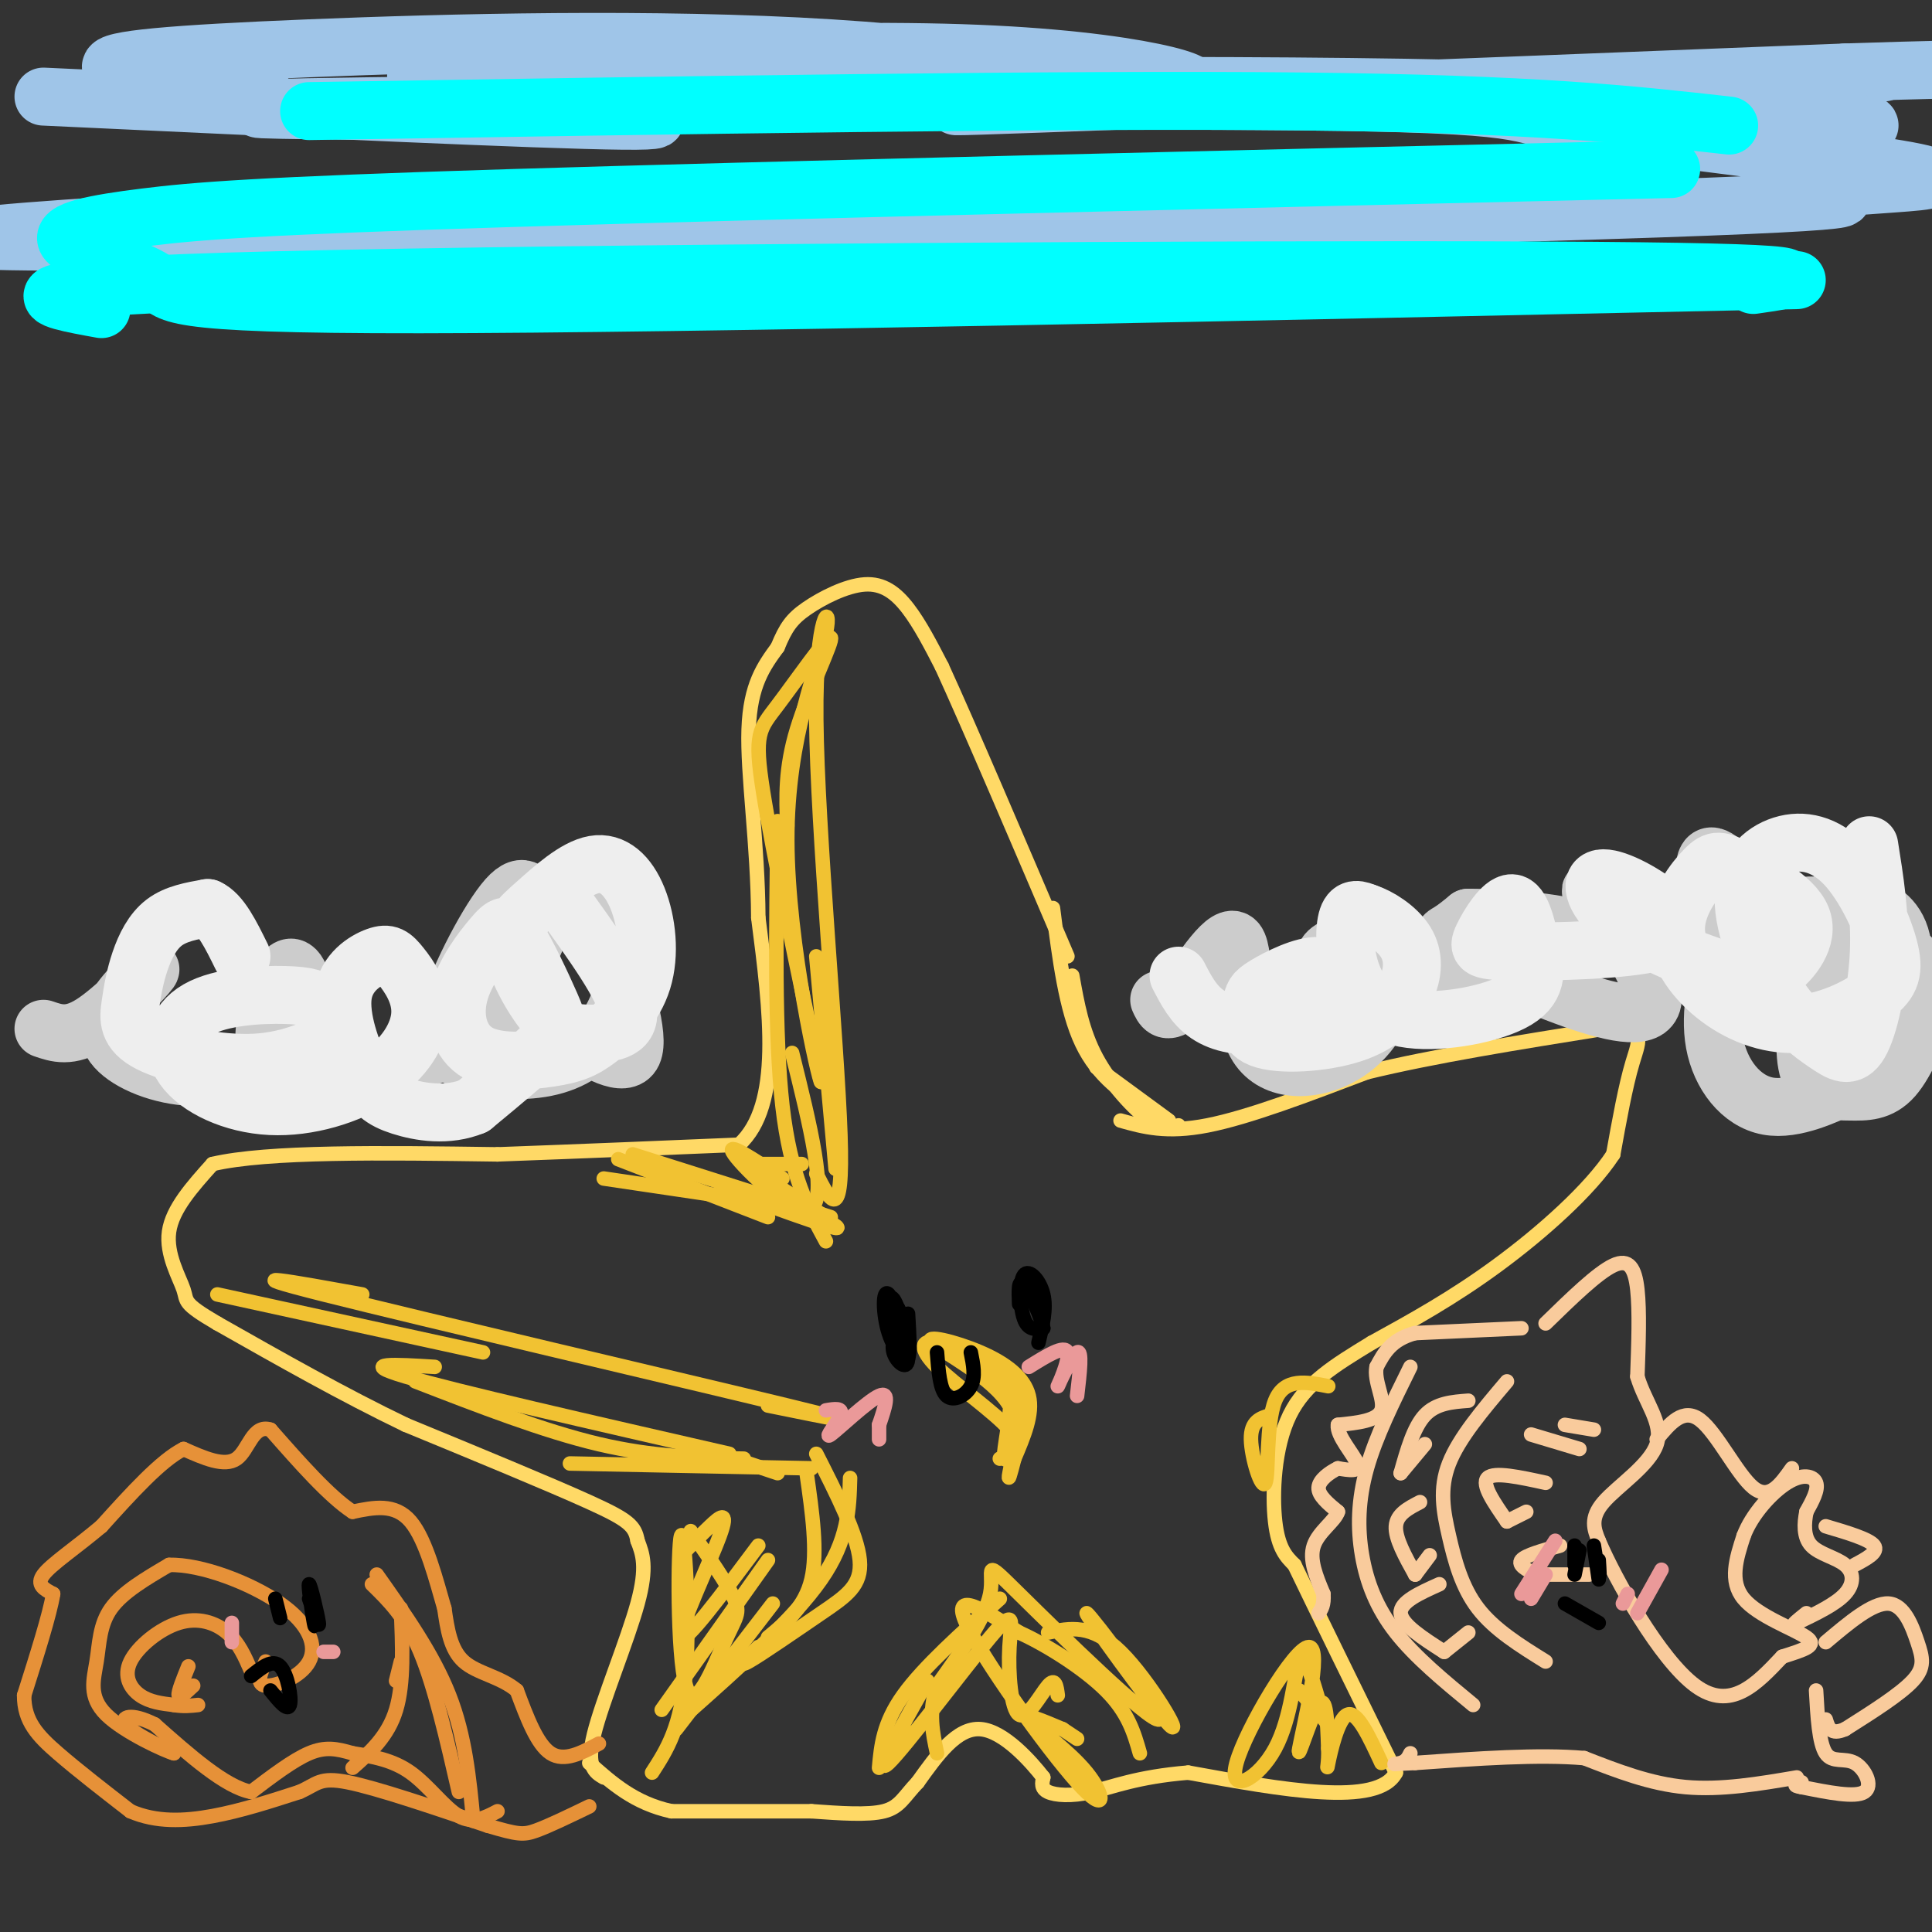
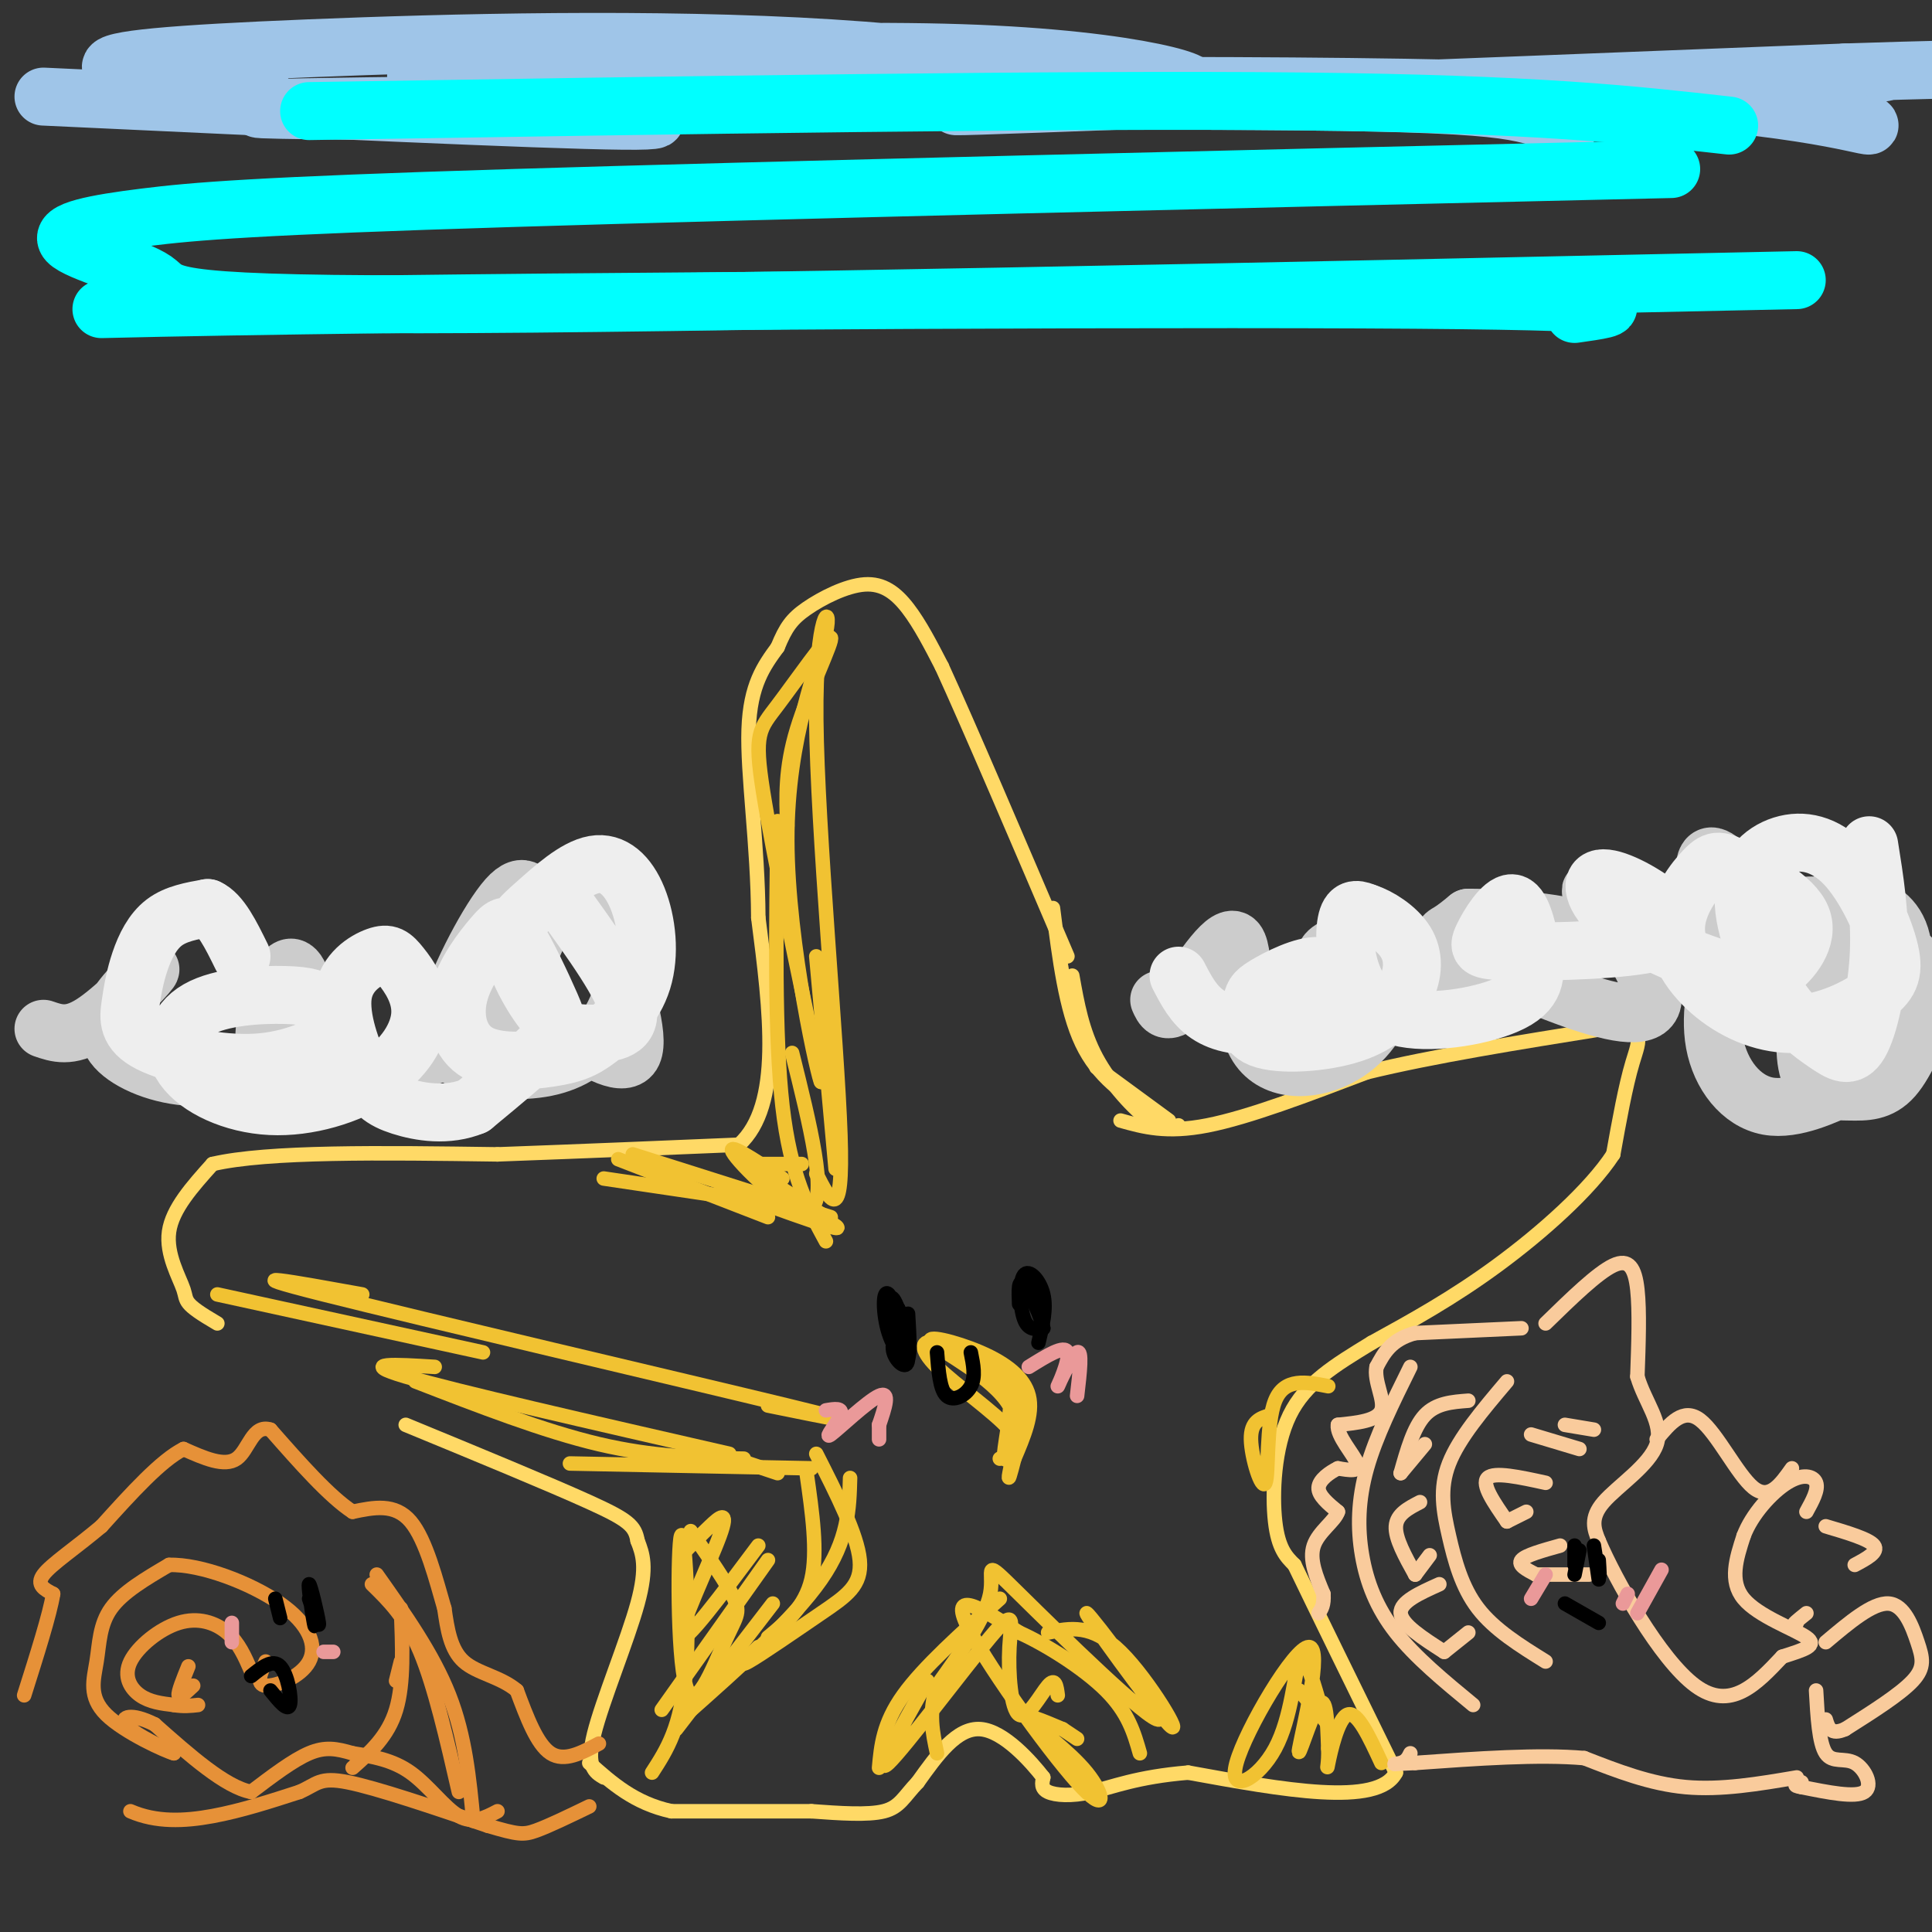
<svg xmlns="http://www.w3.org/2000/svg" viewBox="0 0 400 400" version="1.1">
  <rect x="0" y="0" width="400" height="400" fill="#333333" stroke="none" />
  <g fill="none" stroke="#ffd966" stroke-width="3" stroke-linecap="round" stroke-linejoin="round">
    <path d="M232,232c4.750,1.333 9.500,2.667 18,1c8.500,-1.667 20.750,-6.333 33,-11" />
    <path d="M283,222c13.667,-3.333 31.333,-6.167 49,-9" />
    <path d="M332,213c9.133,-0.689 7.467,2.089 6,7c-1.467,4.911 -2.733,11.956 -4,19" />
    <path d="M334,239c-4.800,7.356 -14.800,16.244 -24,23c-9.200,6.756 -17.600,11.378 -26,16" />
    <path d="M284,278c-7.643,4.667 -13.750,8.333 -17,15c-3.250,6.667 -3.643,16.333 -3,22c0.643,5.667 2.321,7.333 4,9" />
    <path d="M268,324c4.167,8.667 12.583,25.833 21,43" />
    <path d="M289,367c-3.667,7.167 -23.333,3.583 -43,0" />
    <path d="M246,367c-10.655,0.869 -15.792,3.042 -20,4c-4.208,0.958 -7.488,0.702 -9,0c-1.512,-0.702 -1.256,-1.851 -1,-3" />
    <path d="M216,368c-2.467,-3.178 -8.133,-9.622 -13,-10c-4.867,-0.378 -8.933,5.311 -13,11" />
    <path d="M190,369c-2.911,3.044 -3.689,5.156 -7,6c-3.311,0.844 -9.156,0.422 -15,0" />
    <path d="M168,375c-7.333,0.000 -18.167,0.000 -29,0" />
    <path d="M139,375c-7.667,-1.667 -12.333,-5.833 -17,-10" />
    <path d="M125,368c-1.844,-1.089 -3.689,-2.178 -2,-9c1.689,-6.822 6.911,-19.378 9,-27c2.089,-7.622 1.044,-10.311 0,-13" />
    <path d="M132,319c-0.533,-3.089 -1.867,-4.311 -10,-8c-8.133,-3.689 -23.067,-9.844 -38,-16" />
-     <path d="M84,295c-12.833,-6.167 -25.917,-13.583 -39,-21" />
    <path d="M45,274c-7.333,-4.286 -6.167,-4.500 -7,-7c-0.833,-2.500 -3.667,-7.286 -3,-12c0.667,-4.714 4.833,-9.357 9,-14" />
    <path d="M44,241c11.333,-2.667 35.167,-2.333 59,-2" />
    <path d="M103,239c18.167,-0.667 34.083,-1.333 50,-2" />
    <path d="M153,237c9.000,-8.167 6.500,-27.583 4,-47" />
    <path d="M157,190c-0.089,-15.222 -2.311,-29.778 -2,-39c0.311,-9.222 3.156,-13.111 6,-17" />
    <path d="M161,134c1.681,-4.097 2.884,-5.841 6,-8c3.116,-2.159 8.147,-4.735 12,-5c3.853,-0.265 6.530,1.781 9,5c2.470,3.219 4.735,7.609 7,12" />
    <path d="M195,138c5.500,12.000 15.750,36.000 26,60" />
    <path d="M218,188c1.333,10.500 2.667,21.000 6,28c3.333,7.000 8.667,10.500 14,14" />
    <path d="M222,202c1.022,5.756 2.044,11.511 5,17c2.956,5.489 7.844,10.711 11,13c3.156,2.289 4.578,1.644 6,1" />
    <path d="M227,221c0.000,0.000 15.000,11.000 15,11" />
  </g>
  <g fill="none" stroke="#f1c232" stroke-width="3" stroke-linecap="round" stroke-linejoin="round">
    <path d="M125,244c0.000,0.000 27.000,4.000 27,4" />
    <path d="M128,240c0.000,0.000 31.000,12.000 31,12" />
    <path d="M131,239c0.000,0.000 41.000,13.000 41,13" />
    <path d="M152,247c8.500,3.083 17.000,6.167 20,7c3.000,0.833 0.500,-0.583 -2,-2" />
    <path d="M157,243c0.000,0.000 14.000,9.000 14,9" />
    <path d="M161,170c-0.333,22.250 -0.667,44.500 1,59c1.667,14.500 5.333,21.250 9,28" />
    <path d="M164,218c3.689,14.844 7.378,29.689 4,32c-3.378,2.311 -13.822,-7.911 -16,-11c-2.178,-3.089 3.911,0.956 10,5" />
    <path d="M166,241c0.000,0.000 -11.000,0.000 -11,0" />
    <path d="M45,268c0.000,0.000 55.000,12.000 55,12" />
    <path d="M75,268c-14.133,-2.556 -28.267,-5.111 -8,0c20.267,5.111 74.933,17.889 96,23c21.067,5.111 8.533,2.556 -4,0" />
    <path d="M90,283c-8.083,-0.500 -16.167,-1.000 -6,2c10.167,3.000 38.583,9.500 67,16" />
    <path d="M86,286c13.333,5.167 26.667,10.333 38,13c11.333,2.667 20.667,2.833 30,3" />
    <path d="M118,303c0.000,0.000 50.000,1.000 50,1" />
    <path d="M149,301c0.000,0.000 12.000,4.000 12,4" />
    <path d="M167,305c1.167,8.167 2.333,16.333 1,22c-1.333,5.667 -5.167,8.833 -9,12" />
    <path d="M169,301c4.250,8.369 8.500,16.738 9,22c0.500,5.262 -2.750,7.417 -8,11c-5.250,3.583 -12.500,8.595 -15,10c-2.500,1.405 -0.250,-0.798 2,-3" />
    <path d="M176,306c-0.167,6.417 -0.333,12.833 -6,21c-5.667,8.167 -16.833,18.083 -28,28" />
    <path d="M160,332c0.000,0.000 -20.000,26.000 -20,26" />
    <path d="M159,323c0.000,0.000 -22.000,31.000 -22,31" />
    <path d="M157,320c-7.696,10.315 -15.393,20.631 -16,19c-0.607,-1.631 5.875,-15.208 8,-21c2.125,-5.792 -0.107,-3.798 -2,-2c-1.893,1.798 -3.446,3.399 -5,5" />
    <path d="M143,317c3.801,5.474 7.602,10.947 9,14c1.398,3.053 0.394,3.685 -2,9c-2.394,5.315 -6.178,15.311 -8,9c-1.822,-6.311 -1.683,-28.930 -1,-31c0.683,-2.070 1.909,16.409 1,28c-0.909,11.591 -3.955,16.296 -7,21" />
    <path d="M220,358c0.000,0.000 3.000,2.000 3,2" />
    <path d="M220,358c-4.177,-1.764 -8.354,-3.528 -7,-2c1.354,1.528 8.239,6.348 12,11c3.761,4.652 4.397,9.137 -2,2c-6.397,-7.137 -19.828,-25.896 -23,-33c-3.172,-7.104 3.914,-2.552 11,2" />
    <path d="M211,338c5.400,2.400 13.400,7.400 18,12c4.600,4.600 5.800,8.800 7,13" />
    <path d="M217,338c4.509,-0.939 9.017,-1.879 15,4c5.983,5.879 13.440,18.575 10,15c-3.440,-3.575 -17.778,-23.422 -17,-23c0.778,0.422 16.673,21.113 15,22c-1.673,0.887 -20.912,-18.030 -29,-26c-8.088,-7.970 -5.025,-4.991 -6,0c-0.975,4.991 -5.987,11.996 -11,19" />
    <path d="M194,349c-1.833,5.500 -0.917,9.750 0,14" />
    <path d="M207,331c-7.917,7.083 -15.833,14.167 -20,20c-4.167,5.833 -4.583,10.417 -5,15" />
    <path d="M192,348c-5.642,10.063 -11.285,20.126 -8,17c3.285,-3.126 15.496,-19.440 21,-26c5.504,-6.560 4.300,-3.367 4,2c-0.300,5.367 0.304,12.906 2,14c1.696,1.094 4.485,-4.259 6,-6c1.515,-1.741 1.758,0.129 2,2" />
    <path d="M269,350c0.000,0.000 6.000,7.000 6,7" />
    <path d="M273,352c-1.495,-5.082 -2.991,-10.163 -4,-8c-1.009,2.163 -1.532,11.572 -5,18c-3.468,6.428 -9.882,9.877 -8,3c1.882,-6.877 12.061,-24.080 15,-24c2.939,0.080 -1.363,17.445 -2,21c-0.637,3.555 2.389,-6.698 4,-9c1.611,-2.302 1.805,3.349 2,9" />
    <path d="M275,362c0.155,2.786 -0.458,5.250 0,3c0.458,-2.250 1.988,-9.214 4,-10c2.012,-0.786 4.506,4.607 7,10" />
    <path d="M263,293c-2.036,0.607 -4.071,1.214 -4,5c0.071,3.786 2.250,10.750 3,9c0.750,-1.750 0.071,-12.214 2,-17c1.929,-4.786 6.464,-3.893 11,-3" />
    <path d="M199,282c4.516,0.187 9.032,0.374 10,5c0.968,4.626 -1.611,13.690 -1,15c0.611,1.310 4.412,-5.135 1,-11c-3.412,-5.865 -14.038,-11.149 -16,-13c-1.962,-1.851 4.741,-0.267 10,2c5.259,2.267 9.074,5.219 10,9c0.926,3.781 -1.037,8.390 -3,13" />
    <path d="M210,302c-0.825,3.321 -1.388,5.125 -1,3c0.388,-2.125 1.726,-8.179 2,-12c0.274,-3.821 -0.518,-5.408 -4,-8c-3.482,-2.592 -9.655,-6.190 -13,-7c-3.345,-0.810 -3.862,1.166 0,5c3.862,3.834 12.103,9.524 15,13c2.897,3.476 0.448,4.738 -2,6" />
    <path d="M163,171c-0.238,-5.925 -0.475,-11.850 2,-20c2.475,-8.150 7.663,-18.525 7,-19c-0.663,-0.475 -7.179,8.949 -11,14c-3.821,5.051 -4.949,5.729 -3,18c1.949,12.271 6.974,36.136 12,60" />
    <path d="M170,224c-0.273,0.498 -6.954,-28.256 -7,-50c-0.046,-21.744 6.544,-36.478 8,-43c1.456,-6.522 -2.224,-4.833 -2,18c0.224,22.833 4.350,66.809 5,86c0.650,19.191 -2.175,13.595 -5,8" />
    <path d="M169,198c0.000,0.000 4.000,44.000 4,44" />
  </g>
  <g fill="none" stroke="#f9cb9c" stroke-width="3" stroke-linecap="round" stroke-linejoin="round">
    <path d="M320,274c5.356,-5.222 10.711,-10.444 14,-12c3.289,-1.556 4.511,0.556 5,5c0.489,4.444 0.244,11.222 0,18" />
    <path d="M339,285c1.548,5.333 5.417,9.667 4,14c-1.417,4.333 -8.119,8.667 -11,12c-2.881,3.333 -1.940,5.667 -1,8" />
    <path d="M331,319c3.489,8.178 12.711,24.622 20,30c7.289,5.378 12.644,-0.311 18,-6" />
    <path d="M369,343c4.690,-1.512 7.417,-2.292 5,-4c-2.417,-1.708 -9.976,-4.345 -13,-8c-3.024,-3.655 -1.512,-8.327 0,-13" />
    <path d="M361,318c1.655,-4.429 5.792,-9.000 9,-11c3.208,-2.000 5.488,-1.429 6,0c0.512,1.429 -0.744,3.714 -2,6" />
-     <path d="M374,313c-0.475,2.348 -0.663,5.217 1,7c1.663,1.783 5.179,2.480 7,4c1.821,1.520 1.949,3.863 0,6c-1.949,2.137 -5.974,4.069 -10,6" />
    <path d="M372,336c-1.333,0.667 0.333,-0.667 2,-2" />
    <path d="M384,324c2.500,-1.333 5.000,-2.667 4,-4c-1.000,-1.333 -5.500,-2.667 -10,-4" />
    <path d="M371,304c-2.356,3.333 -4.711,6.667 -8,4c-3.289,-2.667 -7.511,-11.333 -11,-14c-3.489,-2.667 -6.244,0.667 -9,4" />
    <path d="M378,340c4.869,-4.107 9.738,-8.214 13,-8c3.262,0.214 4.917,4.750 6,8c1.083,3.250 1.595,5.214 -1,8c-2.595,2.786 -8.298,6.393 -14,10" />
    <path d="M382,358c-3.000,1.333 -3.500,-0.333 -4,-2" />
    <path d="M376,350c0.304,5.452 0.607,10.905 2,13c1.393,2.095 3.875,0.833 6,2c2.125,1.167 3.893,4.762 2,6c-1.893,1.238 -7.446,0.119 -13,-1" />
    <path d="M373,370c-2.167,-0.333 -1.083,-0.667 0,-1" />
    <path d="M372,368c-7.833,1.333 -15.667,2.667 -23,2c-7.333,-0.667 -14.167,-3.333 -21,-6" />
    <path d="M328,364c-9.333,-0.833 -22.167,0.083 -35,1" />
    <path d="M293,365c-6.200,0.244 -4.200,0.356 -3,0c1.200,-0.356 1.600,-1.178 2,-2" />
    <path d="M315,275c0.000,0.000 -22.000,1.000 -22,1" />
    <path d="M293,276c-5.000,1.333 -6.500,4.167 -8,7" />
    <path d="M285,283c-0.622,2.956 1.822,6.844 1,9c-0.822,2.156 -4.911,2.578 -9,3" />
    <path d="M277,295c-0.333,2.200 3.333,6.200 4,8c0.667,1.800 -1.667,1.400 -4,1" />
    <path d="M277,304c-1.689,0.822 -3.911,2.378 -4,4c-0.089,1.622 1.956,3.311 4,5" />
    <path d="M277,313c-0.578,1.889 -4.022,4.111 -5,7c-0.978,2.889 0.511,6.444 2,10" />
    <path d="M274,330c0.167,2.333 -0.417,3.167 -1,4" />
    <path d="M292,283c-3.577,7.226 -7.155,14.452 -9,21c-1.845,6.548 -1.958,12.417 -1,18c0.958,5.583 2.988,10.881 7,16c4.012,5.119 10.006,10.060 16,15" />
    <path d="M312,286c-4.976,5.869 -9.952,11.738 -12,17c-2.048,5.262 -1.167,9.917 0,15c1.167,5.083 2.619,10.595 6,15c3.381,4.405 8.690,7.702 14,11" />
    <path d="M299,342c0.000,0.000 5.000,-4.000 5,-4" />
    <path d="M299,342c-4.417,-2.833 -8.833,-5.667 -9,-8c-0.167,-2.333 3.917,-4.167 8,-6" />
    <path d="M293,326c0.000,0.000 3.000,-4.000 3,-4" />
    <path d="M293,326c-2.083,-3.750 -4.167,-7.500 -4,-10c0.167,-2.500 2.583,-3.750 5,-5" />
    <path d="M290,305c0.000,0.000 5.000,-6.000 5,-6" />
    <path d="M290,305c1.333,-4.750 2.667,-9.500 5,-12c2.333,-2.500 5.667,-2.750 9,-3" />
    <path d="M318,326c0.000,0.000 11.000,0.000 11,0" />
    <path d="M318,326c-1.917,-1.000 -3.833,-2.000 -3,-3c0.833,-1.000 4.417,-2.000 8,-3" />
    <path d="M312,315c0.000,0.000 4.000,-2.000 4,-2" />
    <path d="M312,315c-2.667,-3.833 -5.333,-7.667 -4,-9c1.333,-1.333 6.667,-0.167 12,1" />
    <path d="M317,297c0.000,0.000 10.000,3.000 10,3" />
    <path d="M324,295c0.000,0.000 6.000,1.000 6,1" />
  </g>
  <g fill="none" stroke="#e69138" stroke-width="3" stroke-linecap="round" stroke-linejoin="round">
    <path d="M124,361c-3.583,1.917 -7.167,3.833 -10,2c-2.833,-1.833 -4.917,-7.417 -7,-13" />
    <path d="M107,350c-3.356,-2.867 -8.244,-3.533 -11,-6c-2.756,-2.467 -3.378,-6.733 -4,-11" />
    <path d="M92,333c-1.644,-5.622 -3.756,-14.178 -7,-18c-3.244,-3.822 -7.622,-2.911 -12,-2" />
    <path d="M73,313c-4.833,-3.167 -10.917,-10.083 -17,-17" />
    <path d="M56,296c-3.711,-1.222 -4.489,4.222 -7,6c-2.511,1.778 -6.756,-0.111 -11,-2" />
    <path d="M38,300c-4.667,2.333 -10.833,9.167 -17,16" />
    <path d="M21,316c-5.400,4.533 -10.400,7.867 -12,10c-1.600,2.133 0.200,3.067 2,4" />
    <path d="M11,330c-0.667,4.167 -3.333,12.583 -6,21" />
-     <path d="M5,351c-0.044,5.400 2.844,8.400 7,12c4.156,3.600 9.578,7.800 15,12" />
    <path d="M27,375c5.311,2.311 11.089,2.089 17,1c5.911,-1.089 11.956,-3.044 18,-5" />
    <path d="M62,371c3.733,-1.622 4.067,-3.178 10,-2c5.933,1.178 17.467,5.089 29,9" />
    <path d="M101,378c6.244,1.844 7.356,1.956 10,1c2.644,-0.956 6.822,-2.978 11,-5" />
    <path d="M103,375c-2.533,1.333 -5.067,2.667 -8,1c-2.933,-1.667 -6.267,-6.333 -10,-9c-3.733,-2.667 -7.867,-3.333 -12,-4" />
    <path d="M73,363c-3.333,-0.978 -5.667,-1.422 -9,0c-3.333,1.422 -7.667,4.711 -12,8" />
    <path d="M52,371c-5.333,-1.000 -12.667,-7.500 -20,-14" />
    <path d="M32,357c-4.889,-2.444 -7.111,-1.556 -6,0c1.111,1.556 5.556,3.778 10,6" />
    <path d="M36,363c-1.493,-0.364 -10.225,-4.273 -14,-8c-3.775,-3.727 -2.593,-7.273 -2,-11c0.593,-3.727 0.598,-7.636 3,-11c2.402,-3.364 7.201,-6.182 12,-9" />
    <path d="M35,324c6.558,-0.212 16.954,3.758 23,8c6.046,4.242 7.743,8.758 6,12c-1.743,3.242 -6.927,5.212 -9,5c-2.073,-0.212 -1.037,-2.606 0,-5" />
    <path d="M52,346c-1.289,-2.965 -2.577,-5.930 -5,-8c-2.423,-2.070 -5.979,-3.246 -10,-2c-4.021,1.246 -8.506,4.912 -10,8c-1.494,3.088 0.002,5.596 2,7c1.998,1.404 4.499,1.702 7,2" />
    <path d="M36,353c2.000,0.333 3.500,0.167 5,0" />
    <path d="M40,349c-1.417,1.333 -2.833,2.667 -3,2c-0.167,-0.667 0.917,-3.333 2,-6" />
    <path d="M82,348c0.000,0.000 1.000,-4.000 1,-4" />
    <path d="M83,333c0.333,7.750 0.667,15.500 -1,21c-1.667,5.500 -5.333,8.750 -9,12" />
    <path d="M77,328c3.500,3.417 7.000,6.833 10,14c3.000,7.167 5.500,18.083 8,29" />
    <path d="M78,326c5.833,8.250 11.667,16.500 15,25c3.333,8.500 4.167,17.250 5,26" />
  </g>
  <g fill="none" stroke="#000000" stroke-width="3" stroke-linecap="round" stroke-linejoin="round">
    <path d="M215,278c0.851,-3.518 1.702,-7.036 1,-10c-0.702,-2.964 -2.958,-5.375 -4,-4c-1.042,1.375 -0.869,6.536 0,9c0.869,2.464 2.435,2.232 4,2" />
    <path d="M216,275c-0.222,-1.867 -2.778,-7.533 -4,-9c-1.222,-1.467 -1.111,1.267 -1,4" />
    <path d="M188,274c0.167,3.750 0.333,7.500 0,7c-0.333,-0.500 -1.167,-5.250 -2,-10" />
    <path d="M186,271c0.133,0.800 1.467,7.800 2,9c0.533,1.200 0.267,-3.400 0,-8" />
    <path d="M187,274c-1.296,1.979 -2.592,3.958 -2,6c0.592,2.042 3.073,4.147 3,1c-0.073,-3.147 -2.699,-11.548 -4,-13c-1.301,-1.452 -1.277,4.044 0,8c1.277,3.956 3.805,6.373 4,4c0.195,-2.373 -1.944,-9.535 -3,-11c-1.056,-1.465 -1.028,2.768 -1,7" />
    <path d="M65,333c0.185,2.440 0.369,4.881 0,3c-0.369,-1.881 -1.292,-8.083 -1,-8c0.292,0.083 1.798,6.452 2,8c0.202,1.548 -0.899,-1.726 -2,-5" />
    <path d="M57,331c0.000,0.000 1.000,4.000 1,4" />
    <path d="M326,320c0.000,0.000 0.000,4.000 0,4" />
    <path d="M331,323c0.133,2.089 0.267,4.178 0,3c-0.267,-1.178 -0.933,-5.622 -1,-6c-0.067,-0.378 0.467,3.311 1,7" />
    <path d="M327,321c0.000,0.000 -1.000,5.000 -1,5" />
    <path d="M324,332c0.000,0.000 7.000,4.000 7,4" />
    <path d="M52,347c2.222,-1.800 4.444,-3.600 6,-2c1.556,1.600 2.444,6.600 2,8c-0.444,1.400 -2.222,-0.800 -4,-3" />
    <path d="M194,280c0.289,3.867 0.578,7.733 2,9c1.422,1.267 3.978,-0.067 5,-2c1.022,-1.933 0.511,-4.467 0,-7" />
  </g>
  <g fill="none" stroke="#ea9999" stroke-width="3" stroke-linecap="round" stroke-linejoin="round">
    <path d="M171,292c1.792,-0.304 3.583,-0.607 3,1c-0.583,1.607 -3.542,5.125 -2,4c1.542,-1.125 7.583,-6.893 10,-8c2.417,-1.107 1.208,2.446 0,6" />
    <path d="M182,295c0.000,1.500 0.000,2.250 0,3" />
    <path d="M213,283c3.726,-2.321 7.452,-4.643 8,-3c0.548,1.643 -2.083,7.250 -2,7c0.083,-0.250 2.881,-6.357 4,-7c1.119,-0.643 0.560,4.179 0,9" />
    <path d="M339,334c0.000,0.000 5.000,-9.000 5,-9" />
-     <path d="M315,330c0.000,0.000 7.000,-11.000 7,-11" />
    <path d="M317,331c0.000,0.000 3.000,-5.000 3,-5" />
    <path d="M336,332c0.000,0.000 1.000,-2.000 1,-2" />
    <path d="M69,342c0.000,0.000 -2.000,0.000 -2,0" />
    <path d="M48,336c0.000,0.000 0.000,4.000 0,4" />
  </g>
  <g fill="none" stroke="#9fc5e8" stroke-width="12" stroke-linecap="round" stroke-linejoin="round">
    <path d="M9,20c51.583,2.417 103.167,4.833 120,5c16.833,0.167 -1.083,-1.917 -19,-4" />
    <path d="M55,20c-15.515,-2.165 -31.030,-4.330 -32,-6c-0.970,-1.670 12.606,-2.844 41,-4c28.394,-1.156 71.606,-2.293 108,0c36.394,2.293 65.972,8.017 73,8c7.028,-0.017 -8.492,-5.774 -46,-7c-37.508,-1.226 -97.002,2.078 -110,4c-12.998,1.922 20.501,2.461 54,3" />
    <path d="M143,18c44.707,0.133 129.474,-1.033 179,1c49.526,2.033 63.811,7.267 65,7c1.189,-0.267 -10.718,-6.033 -59,-7c-48.282,-0.967 -132.938,2.867 -130,3c2.938,0.133 93.469,-3.433 184,-7" />
    <path d="M382,15c35.333,-1.167 31.667,-0.583 28,0" />
    <path d="M390,15c0.000,0.000 0.000,0.000 0,0" />
-     <path d="M145,40c-92.238,4.798 -184.477,9.597 -139,10c45.477,0.403 228.669,-3.588 311,-6c82.331,-2.412 63.800,-3.244 60,-4c-3.800,-0.756 7.131,-1.434 15,-2c7.869,-0.566 12.677,-1.019 1,-3c-11.677,-1.981 -39.838,-5.491 -68,-9" />
    <path d="M325,26c-11.655,-2.571 -6.792,-4.500 -56,-5c-49.208,-0.500 -152.488,0.429 -193,1c-40.512,0.571 -18.256,0.786 4,1" />
  </g>
  <g fill="none" stroke="#00ffff" stroke-width="12" stroke-linecap="round" stroke-linejoin="round">
-     <path d="M21,64c-12.400,-2.244 -24.800,-4.489 37,-6c61.800,-1.511 197.800,-2.289 261,-2c63.200,0.289 53.600,1.644 44,3" />
+     <path d="M21,64c61.800,-1.511 197.800,-2.289 261,-2c63.200,0.289 53.600,1.644 44,3" />
    <path d="M372,58c-114.843,2.471 -229.685,4.943 -285,5c-55.315,0.057 -51.101,-2.300 -55,-5c-3.899,-2.700 -15.911,-5.744 -18,-8c-2.089,-2.256 5.745,-3.723 16,-5c10.255,-1.277 22.930,-2.365 76,-4c53.070,-1.635 146.535,-3.818 240,-6" />
    <path d="M358,26c-20.000,-2.250 -40.000,-4.500 -89,-5c-49.000,-0.500 -127.000,0.750 -205,2" />
  </g>
  <g fill="none" stroke="#cccccc" stroke-width="12" stroke-linecap="round" stroke-linejoin="round">
    <path d="M381,184c7.452,7.072 14.904,14.143 18,18c3.096,3.857 1.836,4.498 0,8c-1.836,3.502 -4.249,9.865 -7,13c-2.751,3.135 -5.840,3.042 -9,3c-3.160,-0.042 -6.392,-0.032 -8,-3c-1.608,-2.968 -1.593,-8.914 0,-15c1.593,-6.086 4.765,-12.313 7,-16c2.235,-3.687 3.535,-4.835 6,-4c2.465,0.835 6.097,3.652 6,10c-0.097,6.348 -3.922,16.228 -6,21c-2.078,4.772 -2.408,4.436 -6,6c-3.592,1.564 -10.444,5.028 -16,4c-5.556,-1.028 -9.814,-6.548 -11,-13c-1.186,-6.452 0.702,-13.837 2,-18c1.298,-4.163 2.008,-5.106 6,-7c3.992,-1.894 11.267,-4.741 15,-3c3.733,1.741 3.924,8.069 3,12c-0.924,3.931 -2.962,5.466 -5,7" />
    <path d="M376,207c-1.221,1.450 -1.772,1.574 -5,1c-3.228,-0.574 -9.133,-1.845 -13,-8c-3.867,-6.155 -5.696,-17.194 -5,-21c0.696,-3.806 3.916,-0.378 6,2c2.084,2.378 3.031,3.706 4,7c0.969,3.294 1.961,8.553 3,12c1.039,3.447 2.124,5.080 -3,4c-5.124,-1.080 -16.457,-4.874 -24,-10c-7.543,-5.126 -11.295,-11.585 -9,-9c2.295,2.585 10.637,14.215 12,20c1.363,5.785 -4.253,5.726 -13,3c-8.747,-2.726 -20.624,-8.119 -26,-11c-5.376,-2.881 -4.250,-3.252 -3,-4c1.250,-0.748 2.625,-1.874 4,-3" />
    <path d="M304,190c7.781,-0.046 25.234,1.340 24,4c-1.234,2.660 -21.155,6.595 -33,8c-11.845,1.405 -15.615,0.282 -18,-1c-2.385,-1.282 -3.384,-2.721 -2,-4c1.384,-1.279 5.150,-2.398 8,-1c2.850,1.398 4.783,5.314 4,10c-0.783,4.686 -4.282,10.143 -10,13c-5.718,2.857 -13.655,3.115 -17,-3c-3.345,-6.115 -2.099,-18.604 -4,-21c-1.901,-2.396 -6.951,5.302 -12,13" />
    <path d="M244,208c-2.667,2.000 -3.333,0.500 -4,-1" />
    <path d="M126,194c3.274,10.316 6.548,20.633 5,24c-1.548,3.367 -7.918,-0.214 -13,-4c-5.082,-3.786 -8.878,-7.776 -11,-12c-2.122,-4.224 -2.571,-8.683 0,-12c2.571,-3.317 8.164,-5.494 13,-5c4.836,0.494 8.917,3.659 10,9c1.083,5.341 -0.833,12.858 -4,18c-3.167,5.142 -7.586,7.911 -13,9c-5.414,1.089 -11.822,0.500 -16,-1c-4.178,-1.500 -6.125,-3.910 -4,-11c2.125,-7.090 8.322,-18.859 12,-23c3.678,-4.141 4.836,-0.653 6,1c1.164,1.653 2.332,1.472 1,5c-1.332,3.528 -5.166,10.764 -9,18" />
    <path d="M103,210c-4.584,4.921 -11.545,8.222 -18,10c-6.455,1.778 -12.404,2.031 -18,2c-5.596,-0.031 -10.840,-0.347 -12,-5c-1.160,-4.653 1.764,-13.644 4,-16c2.236,-2.356 3.782,1.922 4,6c0.218,4.078 -0.894,7.957 -5,11c-4.106,3.043 -11.208,5.251 -18,5c-6.792,-0.251 -13.276,-2.962 -16,-6c-2.724,-3.038 -1.689,-6.402 1,-10c2.689,-3.598 7.032,-7.430 6,-6c-1.032,1.430 -7.438,8.123 -12,11c-4.562,2.877 -7.281,1.939 -10,1" />
  </g>
  <g fill="none" stroke="#eeeeee" stroke-width="12" stroke-linecap="round" stroke-linejoin="round">
    <path d="M387,175c1.149,7.191 2.298,14.381 2,22c-0.298,7.619 -2.042,15.665 -4,19c-1.958,3.335 -4.128,1.959 -7,0c-2.872,-1.959 -6.446,-4.501 -10,-10c-3.554,-5.499 -7.088,-13.955 -7,-20c0.088,-6.045 3.800,-9.678 8,-11c4.200,-1.322 8.890,-0.331 13,4c4.110,4.331 7.641,12.002 9,17c1.359,4.998 0.545,7.321 -3,10c-3.545,2.679 -9.821,5.713 -16,6c-6.179,0.287 -12.262,-2.173 -17,-6c-4.738,-3.827 -8.131,-9.021 -8,-14c0.131,-4.979 3.787,-9.743 6,-12c2.213,-2.257 2.985,-2.007 7,0c4.015,2.007 11.273,5.771 13,10c1.727,4.229 -2.078,8.923 -5,11c-2.922,2.077 -4.961,1.539 -7,1" />
    <path d="M361,202c-5.991,-1.454 -17.468,-5.590 -24,-10c-6.532,-4.410 -8.120,-9.093 -6,-10c2.120,-0.907 7.946,1.962 12,5c4.054,3.038 6.335,6.243 0,8c-6.335,1.757 -21.287,2.064 -29,2c-7.713,-0.064 -8.187,-0.501 -7,-3c1.187,-2.499 4.034,-7.060 6,-7c1.966,0.060 3.049,4.740 4,9c0.951,4.260 1.769,8.100 -3,11c-4.769,2.900 -15.124,4.860 -22,4c-6.876,-0.860 -10.274,-4.539 -12,-9c-1.726,-4.461 -1.779,-9.703 -1,-12c0.779,-2.297 2.389,-1.648 4,-1" />
    <path d="M283,189c2.332,0.732 6.163,3.062 8,6c1.837,2.938 1.681,6.484 0,10c-1.681,3.516 -4.887,7.003 -11,9c-6.113,1.997 -15.134,2.503 -19,1c-3.866,-1.503 -2.577,-5.014 -2,-7c0.577,-1.986 0.441,-2.446 3,-4c2.559,-1.554 7.813,-4.201 11,-4c3.187,0.201 4.308,3.250 2,6c-2.308,2.750 -8.044,5.202 -13,6c-4.956,0.798 -9.130,-0.058 -12,-2c-2.870,-1.942 -4.435,-4.971 -6,-8" />
    <path d="M116,186c6.612,9.133 13.224,18.265 14,23c0.776,4.735 -4.284,5.071 -8,5c-3.716,-0.071 -6.086,-0.549 -9,-4c-2.914,-3.451 -6.371,-9.874 -7,-14c-0.629,-4.126 1.569,-5.955 5,-9c3.431,-3.045 8.094,-7.307 12,-8c3.906,-0.693 7.056,2.184 9,7c1.944,4.816 2.683,11.572 1,17c-1.683,5.428 -5.787,9.529 -9,12c-3.213,2.471 -5.536,3.312 -10,4c-4.464,0.688 -11.070,1.223 -15,-1c-3.930,-2.223 -5.182,-7.203 -4,-12c1.182,-4.797 4.800,-9.410 7,-12c2.200,-2.590 2.981,-3.158 5,0c2.019,3.158 5.274,10.043 7,14c1.726,3.957 1.922,4.988 -1,8c-2.922,3.012 -8.961,8.006 -15,13" />
    <path d="M98,229c-5.324,2.211 -11.133,1.238 -15,0c-3.867,-1.238 -5.791,-2.740 -8,-7c-2.209,-4.260 -4.703,-11.279 -4,-16c0.703,-4.721 4.604,-7.143 7,-8c2.396,-0.857 3.288,-0.147 5,2c1.712,2.147 4.245,5.732 4,10c-0.245,4.268 -3.266,9.220 -9,13c-5.734,3.780 -14.180,6.390 -22,6c-7.820,-0.390 -15.013,-3.779 -18,-8c-2.987,-4.221 -1.768,-9.273 3,-12c4.768,-2.727 13.084,-3.130 18,-3c4.916,0.130 6.430,0.793 8,2c1.570,1.207 3.194,2.959 4,4c0.806,1.041 0.795,1.370 -2,3c-2.795,1.630 -8.373,4.560 -16,5c-7.627,0.440 -17.303,-1.611 -22,-4c-4.697,-2.389 -4.414,-5.114 -4,-8c0.414,-2.886 0.957,-5.931 2,-9c1.043,-3.069 2.584,-6.163 5,-8c2.416,-1.837 5.708,-2.419 9,-3" />
    <path d="M43,188c2.667,1.167 4.833,5.583 7,10" />
  </g>
</svg>